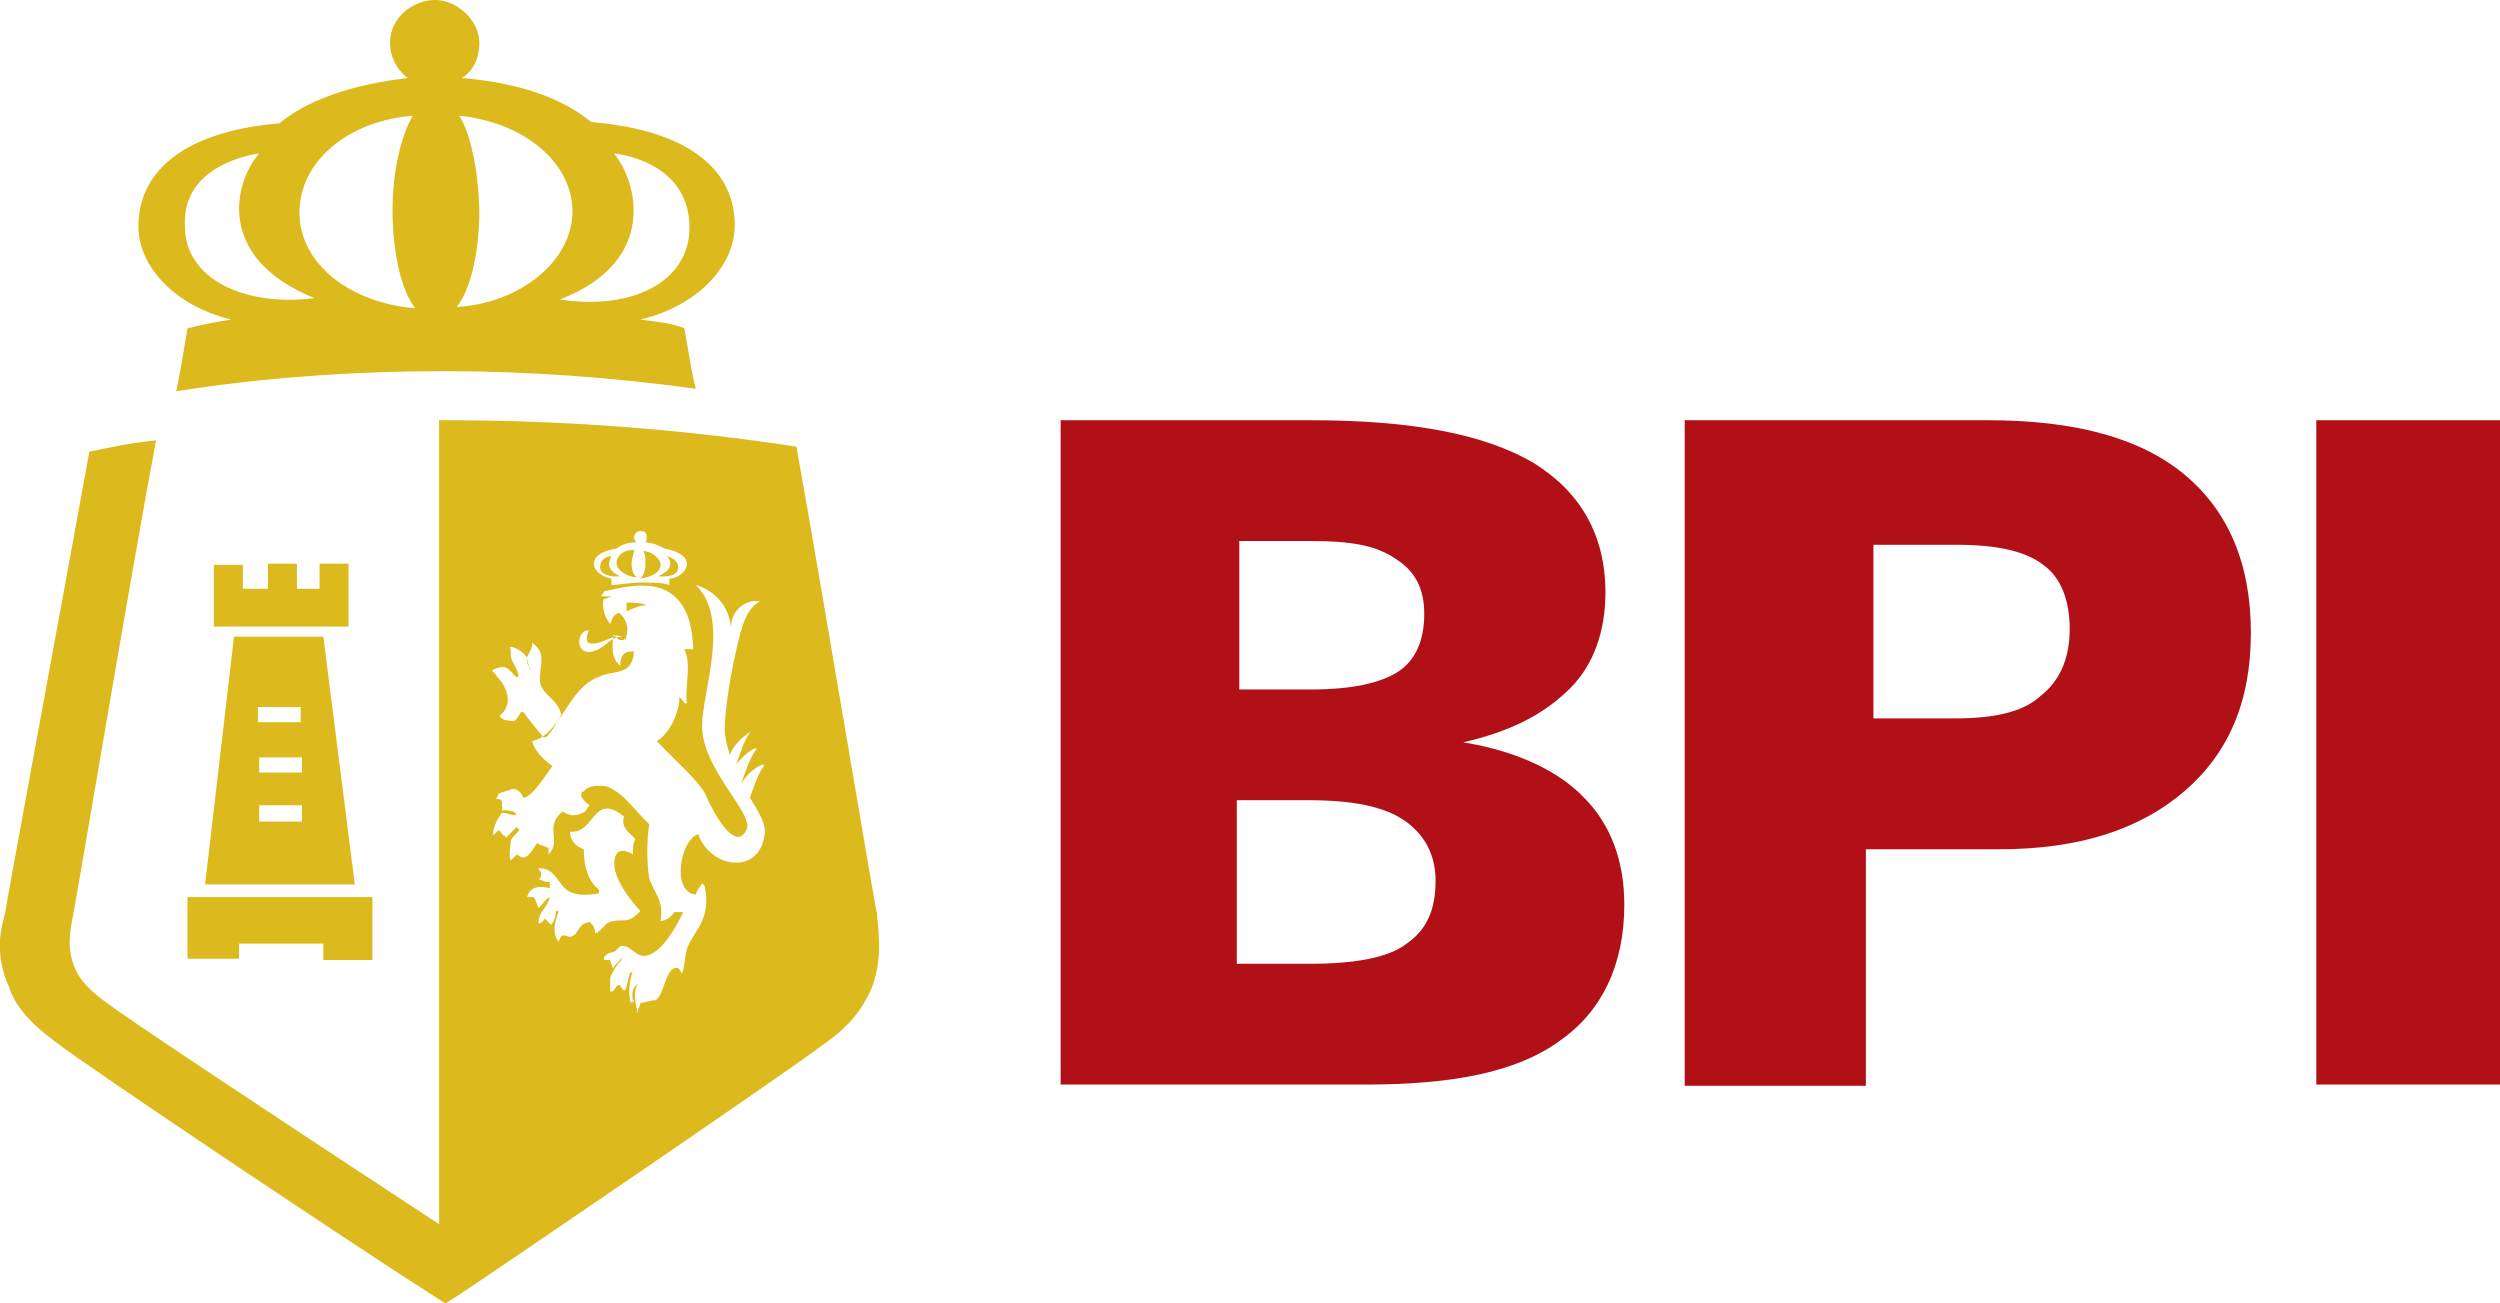
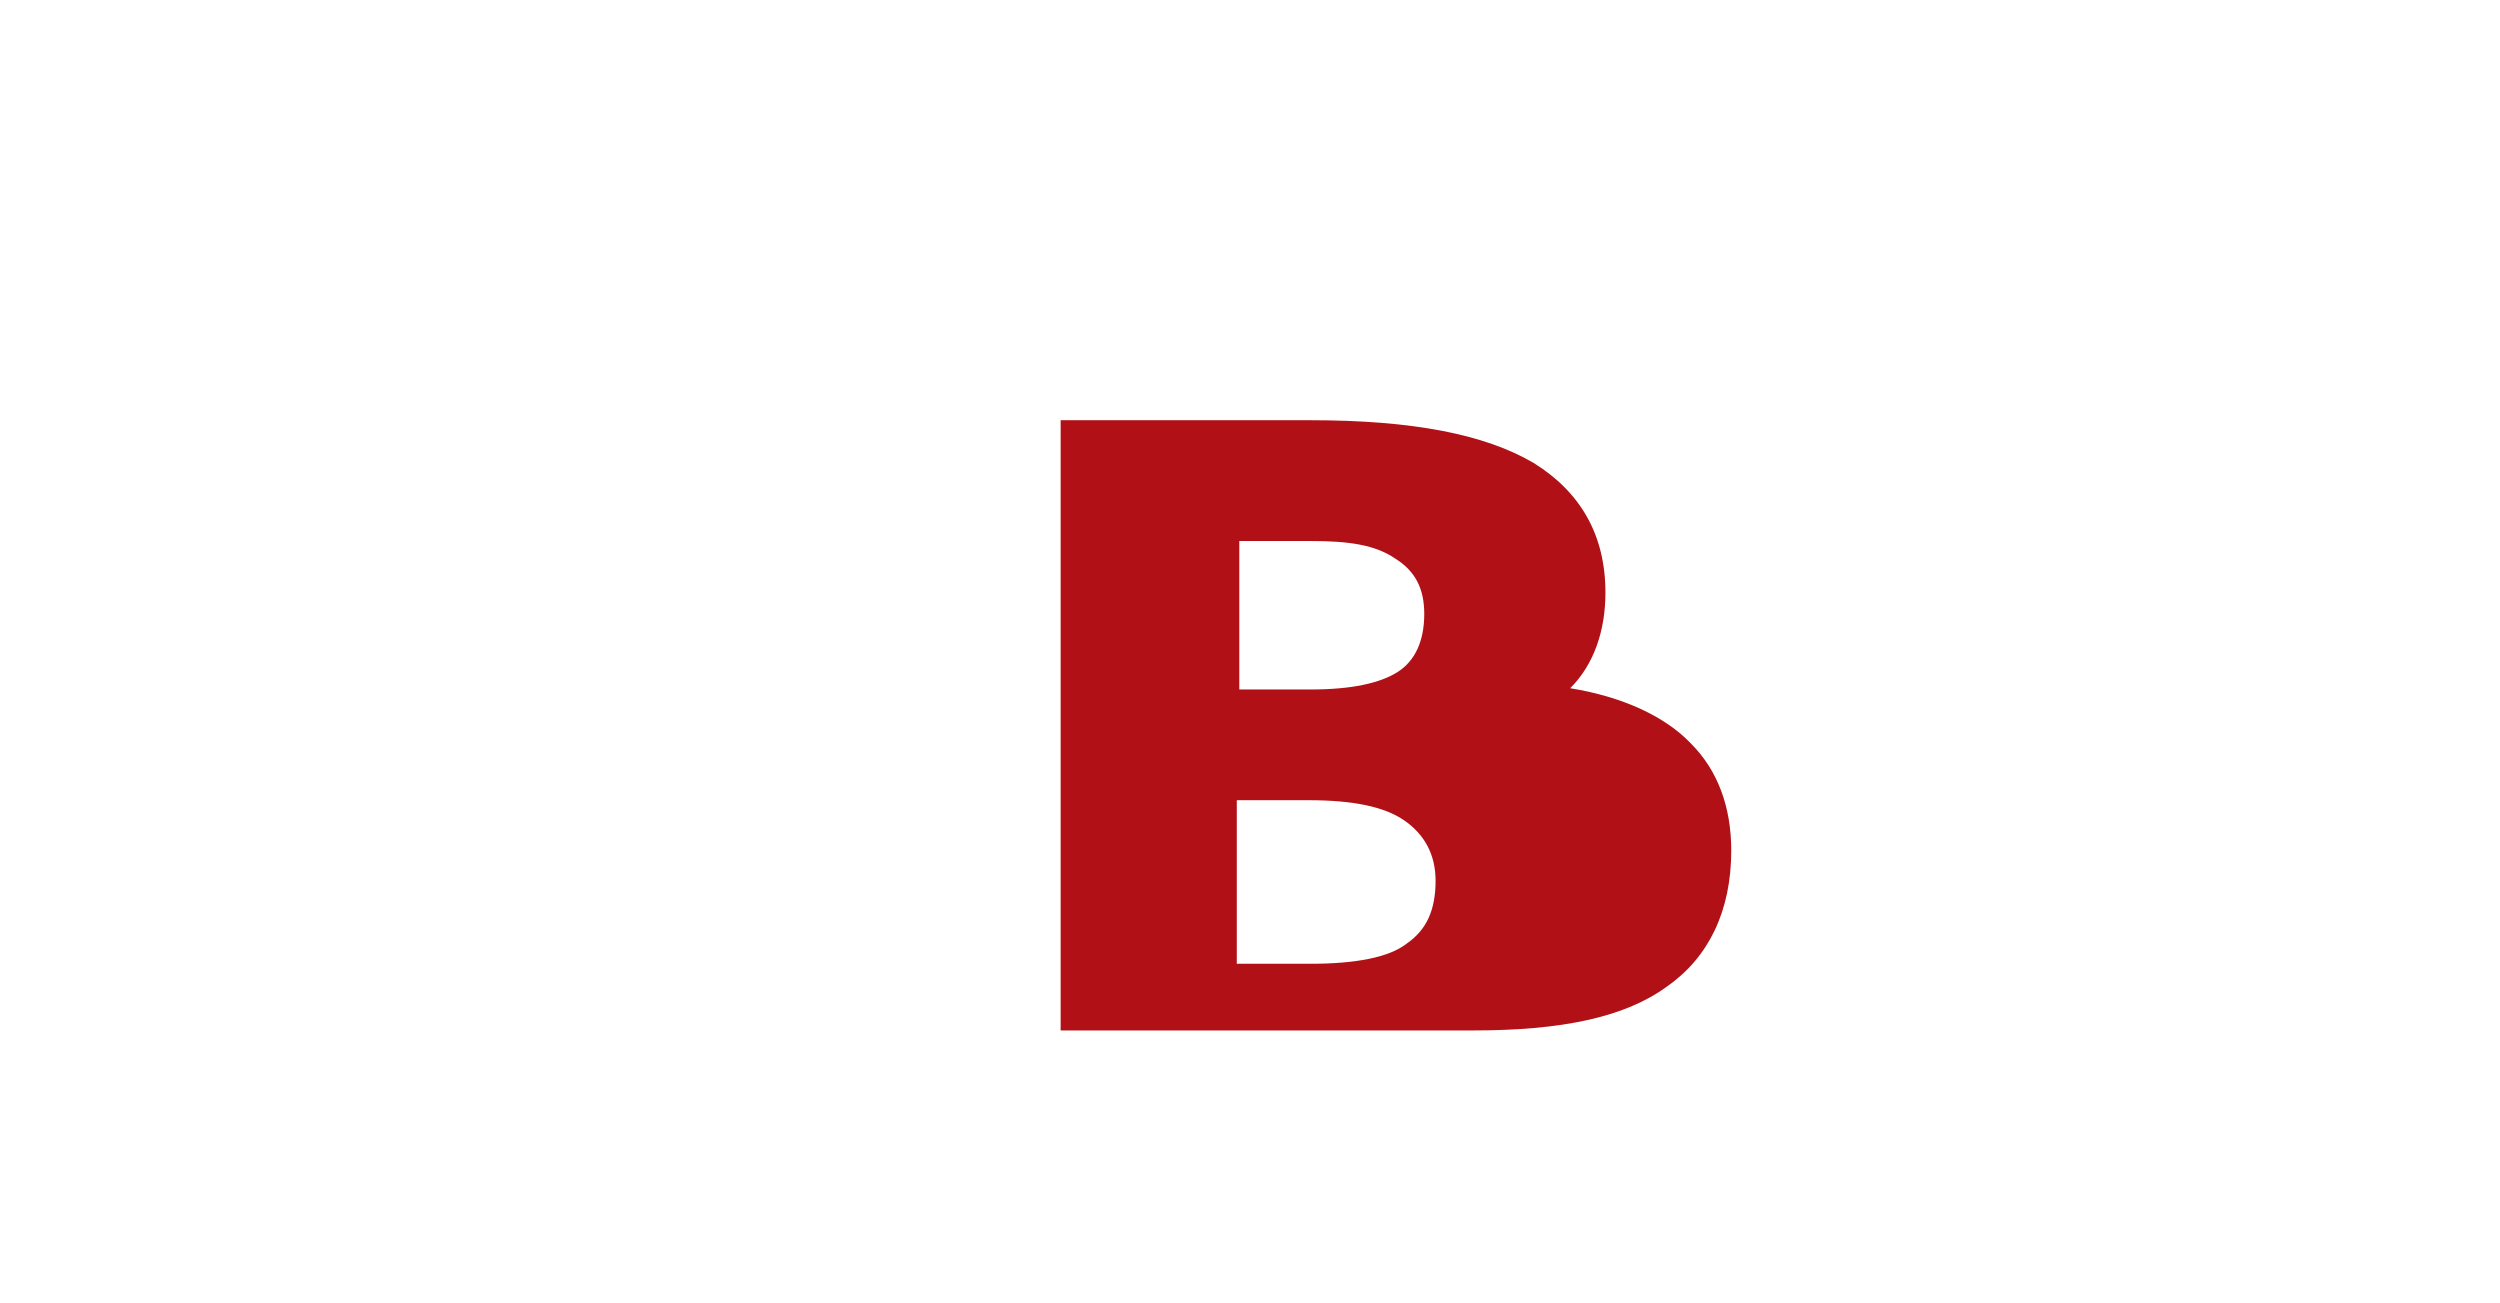
<svg xmlns="http://www.w3.org/2000/svg" version="1.1" id="Layer_1" x="0px" y="0px" viewBox="0 0 198.7 103.6" style="enable-background:new 0 0 198.7 103.6;" xml:space="preserve">
  <style type="text/css">
  .st0{fill:#B11116;}
	.st1{fill-rule:evenodd;clip-rule:evenodd;fill:#DCB91C;}
 </style>
  <g id="Symbols">
    <g id="Elements_x2F_Logos_x2F_BPI-Gold">
      <g id="BPI_logo">
-         <path id="Shape" class="st0" d="M84.3,86.2V33.4h19.9c8,0,13.8,1.1,17.7,3.4c3.7,2.3,5.7,5.7,5.7,10.3c0,3-0.9,5.7-2.8,7.6     c-2,2-4.6,3.4-8.5,4.3c4.3,0.7,7.6,2.3,9.6,4.4c2.1,2.1,3.2,5,3.2,8.5c0,4.8-1.8,8.5-5.1,10.8c-3.4,2.5-8.5,3.5-15.4,3.5H84.3z      M98.5,54.8h5.7c3.2,0,5.5-0.5,6.9-1.4c1.4-0.9,2.1-2.5,2.1-4.6c0-2-0.7-3.4-2.3-4.4c-1.6-1.1-3.7-1.4-6.7-1.4h-5.7V54.8     L98.5,54.8z M98.5,76.6h5.7c3.5,0,6.2-0.5,7.6-1.6c1.6-1.1,2.3-2.7,2.3-5c0-2.1-0.9-3.7-2.5-4.8c-1.6-1.1-4.1-1.6-7.6-1.6h-5.7     v13H98.5z">
-     </path>
-         <path id="Shape_00000086652441292219714520000011635428530383875257_" class="st0" d="M133.9,86.2V33.4h24.1     c6.9,0,12.1,1.4,15.6,4.3s5.3,7.1,5.3,12.6s-1.8,9.6-5.3,12.6c-3.5,3-8.3,4.6-14.7,4.6h-10.6v18.8H133.9L133.9,86.2z M148.7,57.1     h6.6c3.2,0,5.5-0.5,6.9-1.8c1.4-1.1,2.3-2.8,2.3-5.3c0-2.3-0.7-4.1-2.1-5.1c-1.4-1.1-3.7-1.6-6.9-1.6h-6.6v13.8H148.7z">
-     </path>
-         <polygon id="Rectangle-path" class="st0" points="184.1,33.4 198.7,33.4 198.7,86.2 184.1,86.2    ">
-     </polygon>
-         <path id="Shape_00000065788500064379163420000016348060582360499362_" class="st1" d="M0.7,78.4c0.5,1.6,1.8,3,3.7,4.4     c2.7,2.1,23.2,15.8,29.6,19.9l1.4,0.9l1.1-0.7c1.1-0.7,26.1-17.7,29.1-20c2-1.4,3-2.8,3.7-4.4c0.9-2.5,0.5-4.4,0.4-5.9l0,0     c-0.2-0.7-4.3-25.4-6.4-37.1c-9.2-1.4-18.4-2.1-27.9-2.1c-0.2,0-0.4,0-0.5,0v63.9C22.4,89.1,10.3,81.1,8.2,79.5     c-1.2-0.9-2-1.8-2.3-2.7c-0.5-1.2-0.4-2.3-0.2-3.5c0.2-0.7,4.6-27.1,6.7-38.3c-2,0.2-3.4,0.5-5.3,0.9C5,47.5,0.5,71.8,0.4,72.6     C0,74-0.4,75.9,0.7,78.4L0.7,78.4z M17,44.9h2.3v1.2v0.7h2v-2h2.3v2h1.8v-2h2.3v5H17V44.9L17,44.9z M18.6,50.6h7.1l2.5,19.7H16.3     L18.6,50.6z M14.9,71.3h14.7v5h-3.9V75H19v1.2h-4.1V71.3z M20.6,61.4h3.4v-1.2h-3.4V61.4z M23.9,56.2h-3.4v1.2h3.4V56.2z      M20.6,65.3h3.4V64h-3.4V65.3z M18.4,25.4c-1.4,0.2-2.3,0.4-3.5,0.7c-0.2,1.1-0.5,3.2-0.9,5c6.9-1.1,14.2-1.6,21.3-1.6     c6.7,0,13.5,0.5,20,1.4c-0.4-1.6-0.7-3.7-0.9-4.8c-0.9-0.4-2-0.5-3.5-0.7c4.6-1.1,7.5-4.3,7.5-7.5c0-4.1-3.2-7.5-11.4-8.2     c-2.8-2.3-6.7-3.2-10.3-3.5c0.9-0.5,1.4-1.6,1.4-2.8c0-1.8-1.8-3.4-3.5-3.4C32.8,0,31,1.4,31,3.4c0,1.1,0.5,2.1,1.4,2.8     C29.1,6.6,25,7.5,22.2,9.8c-8,0.7-11.2,4.1-11.2,8.2C11,21.1,13.8,24.3,18.4,25.4L18.4,25.4z M48.8,12.2c0,0,6,0.5,6,5.9     c0,4.3-4.6,6.6-10.3,5.7C52.3,20.8,50.7,14.5,48.8,12.2L48.8,12.2z M36.5,9.2c5.1,0.5,9,3.7,9,7.6s-4.1,7.3-9.2,7.6     c1.1-1.4,1.8-4.3,1.8-7.8C38,13.5,37.4,10.6,36.5,9.2L36.5,9.2z M32.8,9.2c-0.9,1.6-1.6,4.3-1.6,7.5c0,3.4,0.7,6.4,1.8,7.8     c-5.1-0.4-9.2-3.5-9.2-7.6S27.7,9.6,32.8,9.2L32.8,9.2z M20.6,12.2c-2,2.3-3.5,8.3,4.4,11.5c-5.7,0.7-10.3-1.6-10.3-5.7     C14.4,12.9,20.6,12.2,20.6,12.2L20.6,12.2z M50.7,80.4c0-0.2,0.2-0.5,0.2-0.7c0.4,0,0.7-0.2,1.2-0.2c0.7-0.5,0.7-2,1.4-2.5     c0.4-0.2,0.5,0,0.7,0.4c0.2-0.5,0.2-1.2,0.4-2c0.5-1.4,2-2.3,1.4-5c0,0,0,0-0.2-0.2c-0.2,0.4-0.4,0.5-0.5,0.9     c-2-0.2-1.2-4.4,0.2-4.8c0.9,2.7,5,3.4,5.3-0.2c0-0.7-0.5-1.6-1.2-2.7c0.4-1.1,0.7-2,1.1-2.5c0.2-0.4-1.1,0.2-1.8,1.4     c0.4-1.1,0.7-2.1,1.2-2.7c0.2-0.4-0.9,0.2-1.6,1.2c0.4-1.1,0.7-2.1,1.2-2.7C60,58,58.5,58.7,58,60c-0.2-0.7-0.4-1.4-0.4-2     c0-1.6,0.5-4.8,1.2-7.5c0.2-0.7,0.5-2.1,1.6-2.7c-0.9-0.2-2.3,0.5-2.3,2.1c-0.2-2.3-2-3.2-2.8-3.4c2.8,2.7,0.5,8.5,0.5,11.2     c0,3.5,4.3,7.1,3.5,8.3c-0.9,1.8-2.7-1.6-3.2-2.8c-0.5-1.1-2.5-2.8-3.9-4.3c0.9-0.5,1.8-2.1,1.8-3.5c0.2,0.2,0.4,0.4,0.4,0.5h0.2     c-0.2-1.4,0.4-3-0.2-4.3c0.2,0,0.5,0,0.7,0c-0.2-6.4-4.8-5.1-7.1-4.6c0,0.2-0.2,0.2-0.2,0.4c0.4,0,0.5,0,0.9,0l0,0     c-0.2,0-0.5,0.2-0.7,0.2c-0.2,0.4,0,1.4,0.5,2c0.2-0.5,0.2-0.7,0.7-0.9c0.5,0.4,0.9,1.2,0.5,2.1c-0.4,0.2-0.7,0-0.9-0.4l0,0     c-0.2,0.9-0.2,2,0.5,2.5c0-0.9,0.4-1.2,1.1-1.1c-0.2,2-1.6,1.4-2.8,2c-2.5,0.9-3,4.6-5.3,5.1c0.2,0.9,1.1,1.6,1.6,2     c-0.4,0.5-1.6,2.5-2.3,2.5c-0.2-0.4-0.4-0.7-0.9-0.7c-0.4,0.2-0.7,0.2-1.1,0.4c0,0.2-0.2,0.4-0.2,0.4c0.2,0,0.4,0,0.5,0.2     c0,0.2,0,0.5,0,0.7c0.4,0,0.7,0,1.1,0.2v0.2c-0.4,0-0.7-0.2-1.1-0.2c-0.2,0.2-0.7,1.1-0.7,1.6v0.2c0.2-0.2,0.2-0.2,0.4-0.4     c0.2,0,0.2,0.2,0.4,0.4c0,0,0.2,0,0.2,0.2c0.4-0.4,0.5-0.5,0.9-0.9l0,0c0,0,0,0.2,0.2,0.2c-0.2,0.4-0.5,0.5-0.7,0.9     c0,0.5-0.2,1.1,0,1.6c0.2-0.2,0.4-0.4,0.5-0.5c0.7,0.7,1.1-0.2,1.6-0.9c0.2,0.2,0.5,0.2,0.9,0.4c0,0.2,0,0.4,0,0.5l0,0     c1.1-1.1-0.4-2.1,1.1-3.4c0.7,0.4,1.1,0.4,1.8,0c0.2-0.2,0.2-0.4,0.4-0.5c-0.4-0.2-0.5-0.4-0.7-0.7c0-0.2,0-0.4,0.2-0.4     c0.4-0.5,1.2-0.5,1.8-0.4c1.4,0.5,2.3,2,3.4,3c-0.2,1.4-0.2,3,0,4.3c0.4,1.2,1.2,1.8,0.9,3.4c0.5,0,0.9-0.4,1.1-0.7     c0.2,0,0.4,0,0.7,0c-0.5,1.1-1.6,3-2.7,3.4c-1.1,0.4-1.4-0.9-2.3-0.7c-0.2,0.2-0.4,0.4-0.4,0.4c-0.4,0.2-0.5,0-0.9,0.5v0.2     c0.2,0,0.4,0,0.5,0c0,0.2,0.2,0.4,0.2,0.7c0.2-0.4,0.5-0.5,0.7-0.9c0,0,0,0,0,0.2c-0.4,0.4-0.7,0.9-0.9,1.4c0,0.4,0,0.7,0,1.1     c0,0,0,0,0.2,0l0.4-0.5h0.2c0,0.2,0.2,0.2,0.2,0.4h0.2c0.2-0.5,0.2-0.9,0.4-1.4c0,0,0.2,0,0.2-0.2l0,0c-0.2,0.7-0.4,1.6-0.2,2.5     l0.2,0.2c0-0.2,0.2-0.4,0.2-0.4c-0.5,0.4-0.5,0.2-0.2,0.4c0-0.7-0.2-1.2,0.4-1.6c-0.4,0.5-0.2,1.6,0,2.3     C50.4,80.2,50.6,80.4,50.7,80.4L50.7,80.4z M49.8,48.6v-0.7c0.5,0,1.2,0,1.6,0.2C50.9,48.1,50.4,48.3,49.8,48.6L49.8,48.6z      M50.9,72.4L50.9,72.4c-0.5-0.5-2.5-2.8-2-4.3c0.2-0.7,0.9-0.5,1.4-0.2c0-0.4,0-0.9,0.2-1.2c-0.4-0.5-1.2-0.9-0.9-1.8     c-2.5-2-2.3,1.4-4.3,1.2c0,0.7,0.5,1.2,1.1,1.4c0,1.6,0.5,2.7,1.2,3.2V71c-0.9,0.2-2.1,0.2-2.7-0.4C44.2,69.9,44,69,42.8,69l0,0     c0,0.2,0.2,0.2,0.2,0.4c0,0.2,0,0.4-0.2,0.5l0,0c0.2,0,0.5,0.2,0.7,0.2c0,0,0,0,0.2,0v0.5c-0.7-0.2-1.6-0.2-1.8,0.7l0,0     c0.2,0,0.4,0,0.5,0c0.2,0.2,0.2,0.4,0.4,0.9c0.4-0.4,0.5-0.7,0.9-0.9l0,0c-0.2,0.9-0.9,1.1-0.9,2.1l0,0c0.2,0,0.4-0.2,0.5-0.4     c0.2,0.2,0.4,0.4,0.5,0.5c0.2-0.2,0.4-0.7,0.4-1.1h0.2c-0.2,0.7-0.5,1.4-0.2,2.1c0,0.2,0.2,0.2,0.2,0.4c0-0.2,0.2-0.4,0.2-0.5     c0.4-0.2,0.5,0.2,0.9,0c0.5-0.2,0.5-1.1,1.4-1.1c0.2,0.2,0.4,0.4,0.4,0.9c0.5-0.2,0.7-0.7,1.1-0.9C49.5,72.9,49.8,73.6,50.9,72.4     L50.9,72.4z M47,51.8c1.1-0.2,1.4-1.2,2.5-1.2l0,0c-0.2,0-0.5-0.2-0.7,0c-0.5,0.2-2.8,1.4-2-0.5C45.9,50,45.6,52,47,51.8L47,51.8     z M39.7,56.9L39.7,56.9c0.2,0.4,0.9,0.4,1.2,0.4c0.2-0.2,0.4-0.5,0.5-0.7c0,0,0,0,0.2,0c0.5,0.7,1.1,1.4,1.6,2c0,0,0,0,0.2,0     c0.5-0.5,0.9-1.2,1.2-1.8c-0.2-1.1-1.2-1.4-1.6-2.3c-0.4-1.1,0.7-2.5-0.7-3.4c0,0.5-0.2,0.7-0.4,1.1c0,0.4,0,0.7,0.2,0.9v0.2l0,0     C42,53,42,52.7,41.9,52.3c-0.2-0.4-0.9-0.9-1.4-0.9l0,0c0.2,0.4,0,0.7,0.2,1.1c0.2,0.4,0.4,0.7,0.5,1.1v0.2H41     c-0.2-0.2-0.4-0.5-0.7-0.7c-0.4-0.2-0.9,0-1.2,0.2c0.2,0.2,0.4,0.4,0.4,0.5C39.7,53.9,41.2,55.7,39.7,56.9L39.7,56.9z M49,43.6     c0.5-0.4,1.1-0.5,1.6-0.5c-0.2-0.2-0.2-0.2-0.2-0.4c0-0.4,0.4-0.5,0.5-0.5c0.4,0,0.5,0.2,0.5,0.5c0,0.2,0,0.4-0.2,0.4     c0.5,0,1.1,0.2,1.6,0.5c1.2,0.2,1.8,0.7,1.8,1.2c0,0.5-0.5,1.1-1.4,1.2c0,0.2,0,0.4,0,0.5c-0.5-0.2-1.4-0.2-2.3-0.2     c-0.7,0-1.8,0.2-2.3,0.2c0-0.2,0-0.4,0-0.5c-0.9-0.2-1.4-0.7-1.4-1.2C47.2,44.3,47.7,43.8,49,43.6L49,43.6z M53.9,45.1     c0-0.7-0.9-0.9-0.9-0.9c0.4,0.4,0.5,1.1-0.7,1.6C53.4,45.9,53.9,45.6,53.9,45.1L53.9,45.1z M52.5,44.9c0-0.5-0.7-1.1-1.4-1.1     c0.2,0.2,0.2,0.5,0.2,1.1c0,0.5-0.2,0.9-0.4,1.1C52,45.8,52.5,45.4,52.5,44.9L52.5,44.9z M50.6,45.9c-0.2-0.2-0.4-0.5-0.4-1.1     c0-0.4,0.2-0.9,0.2-1.1c-0.9,0-1.4,0.5-1.4,1.1C49.1,45.4,49.8,45.8,50.6,45.9L50.6,45.9z M49.3,45.8c-1.2-0.5-0.9-1.2-0.7-1.6     c0,0-0.9,0-0.9,0.9C47.7,45.6,48.4,45.9,49.3,45.8L49.3,45.8z">
+         <path id="Shape" class="st0" d="M84.3,86.2V33.4h19.9c8,0,13.8,1.1,17.7,3.4c3.7,2.3,5.7,5.7,5.7,10.3c0,3-0.9,5.7-2.8,7.6     c4.3,0.7,7.6,2.3,9.6,4.4c2.1,2.1,3.2,5,3.2,8.5c0,4.8-1.8,8.5-5.1,10.8c-3.4,2.5-8.5,3.5-15.4,3.5H84.3z      M98.5,54.8h5.7c3.2,0,5.5-0.5,6.9-1.4c1.4-0.9,2.1-2.5,2.1-4.6c0-2-0.7-3.4-2.3-4.4c-1.6-1.1-3.7-1.4-6.7-1.4h-5.7V54.8     L98.5,54.8z M98.5,76.6h5.7c3.5,0,6.2-0.5,7.6-1.6c1.6-1.1,2.3-2.7,2.3-5c0-2.1-0.9-3.7-2.5-4.8c-1.6-1.1-4.1-1.6-7.6-1.6h-5.7     v13H98.5z">
    </path>
      </g>
    </g>
  </g>
</svg>